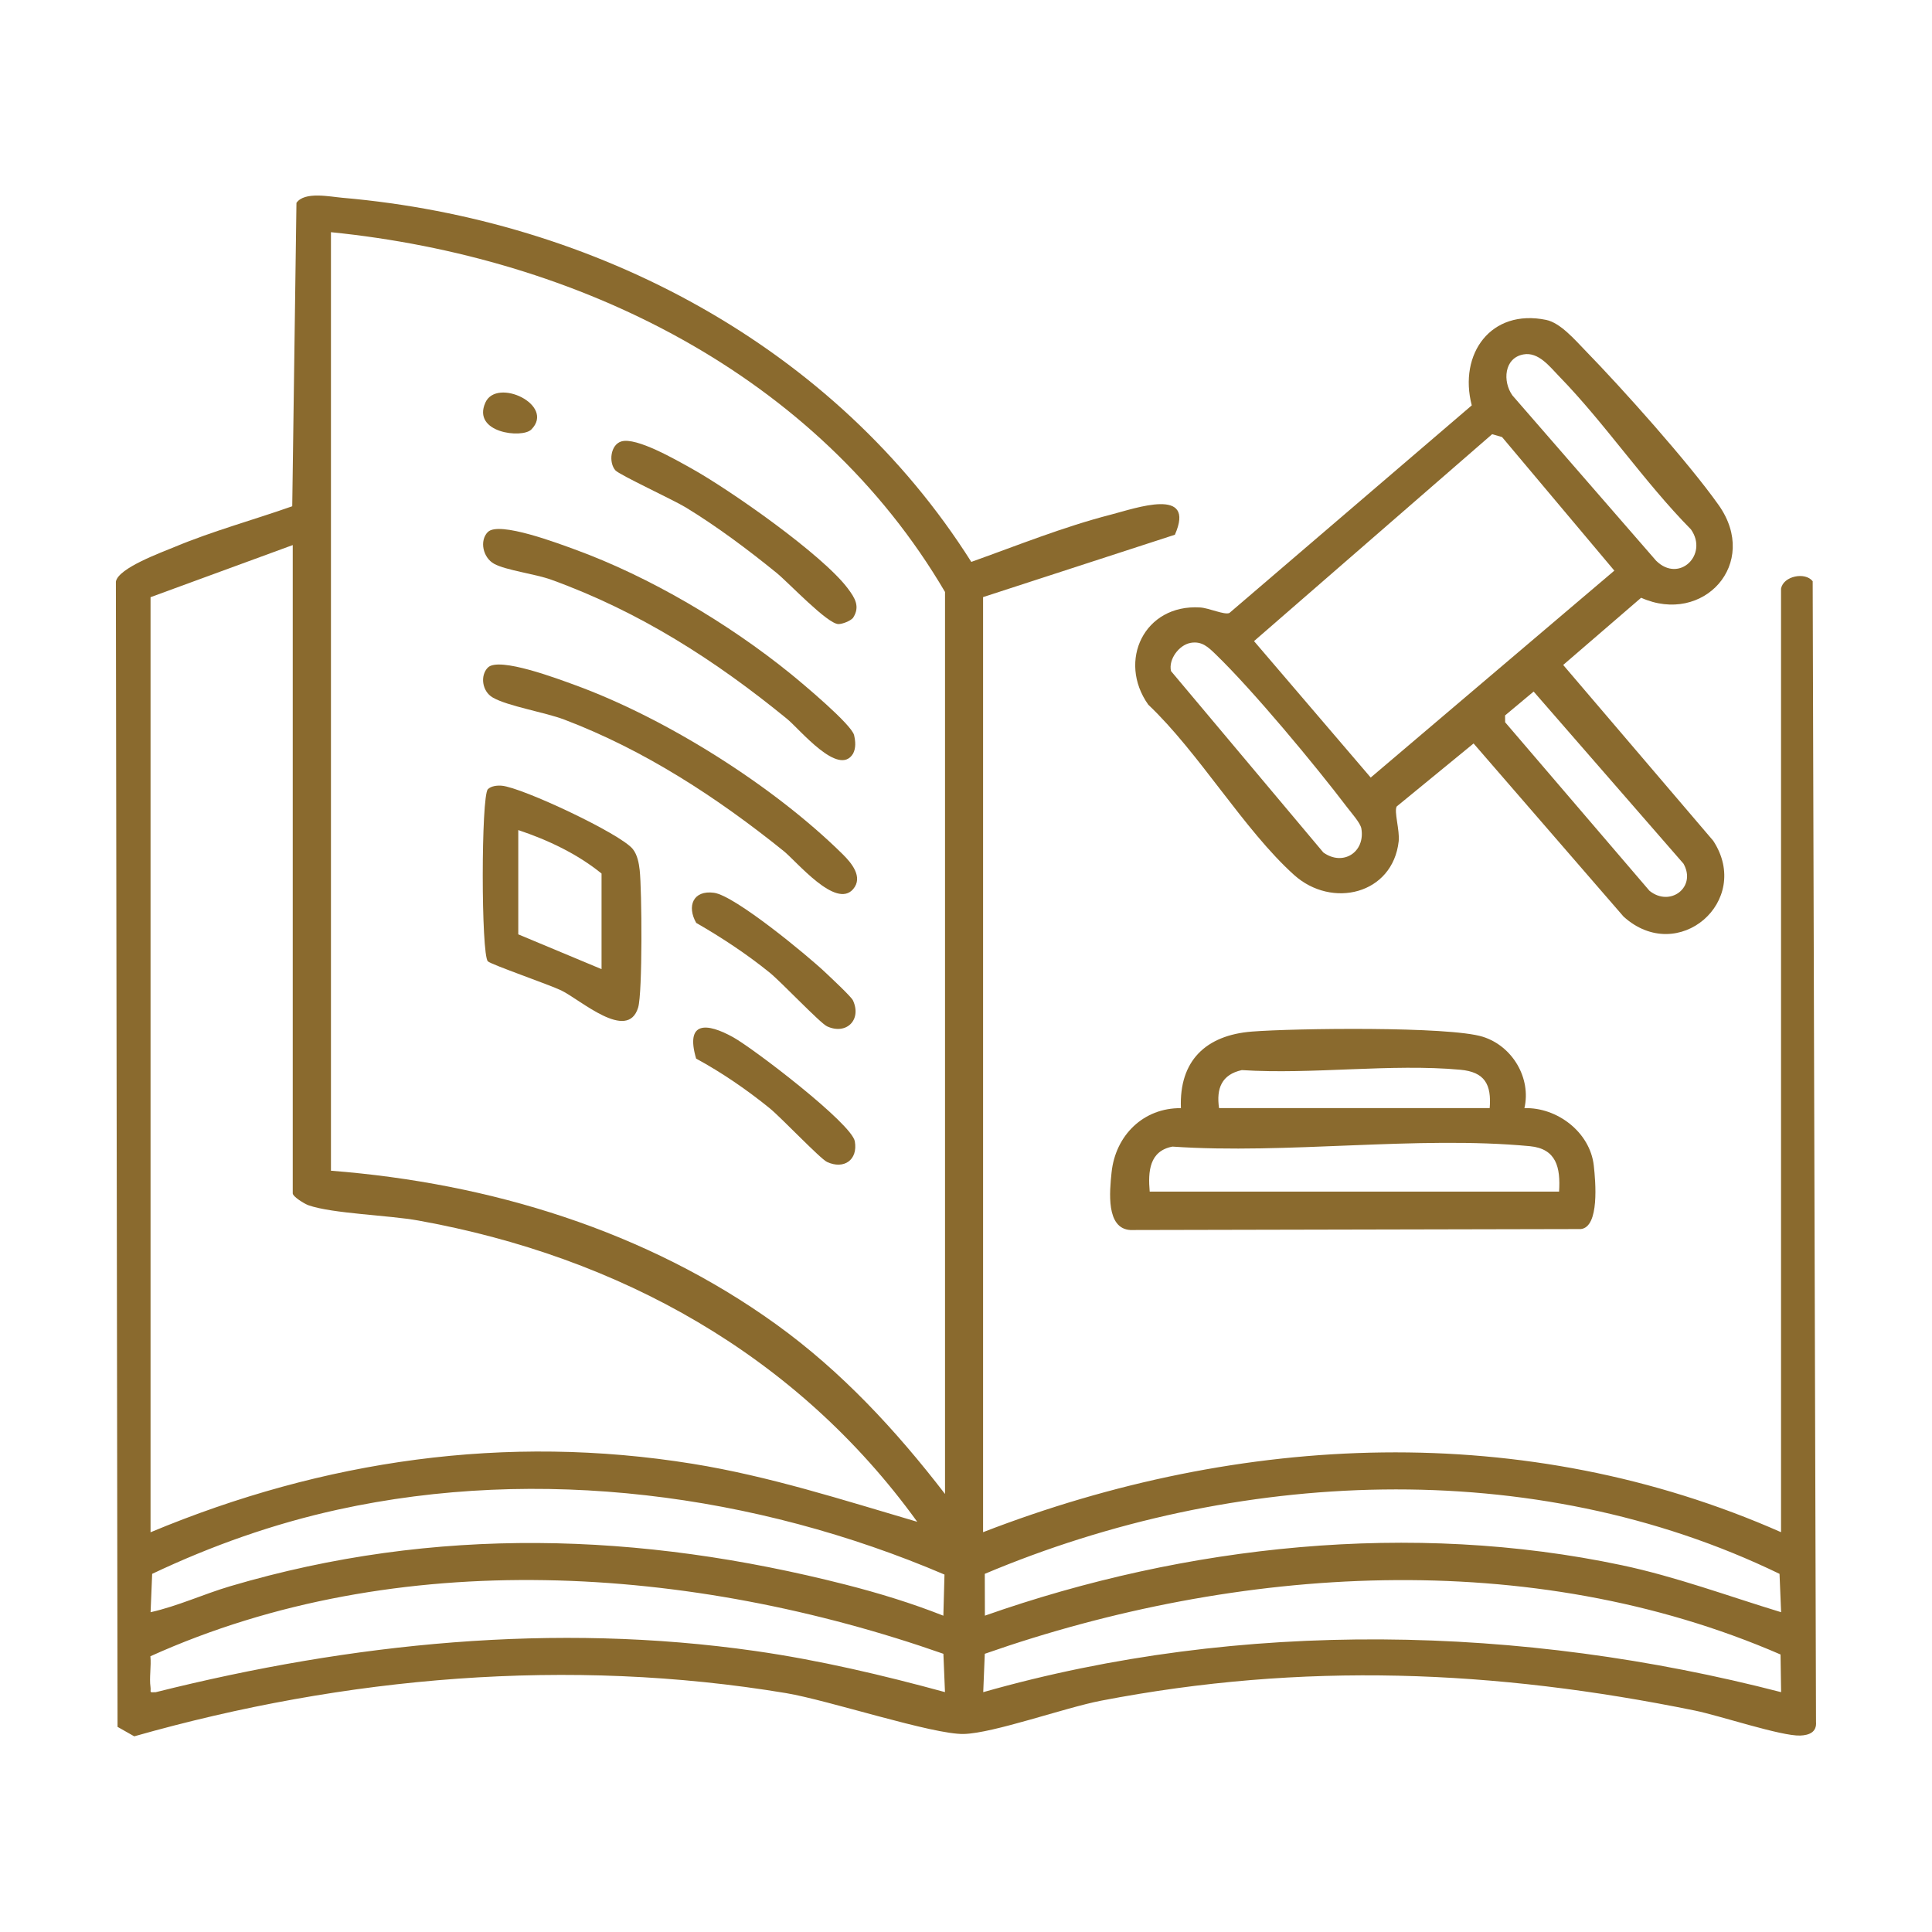
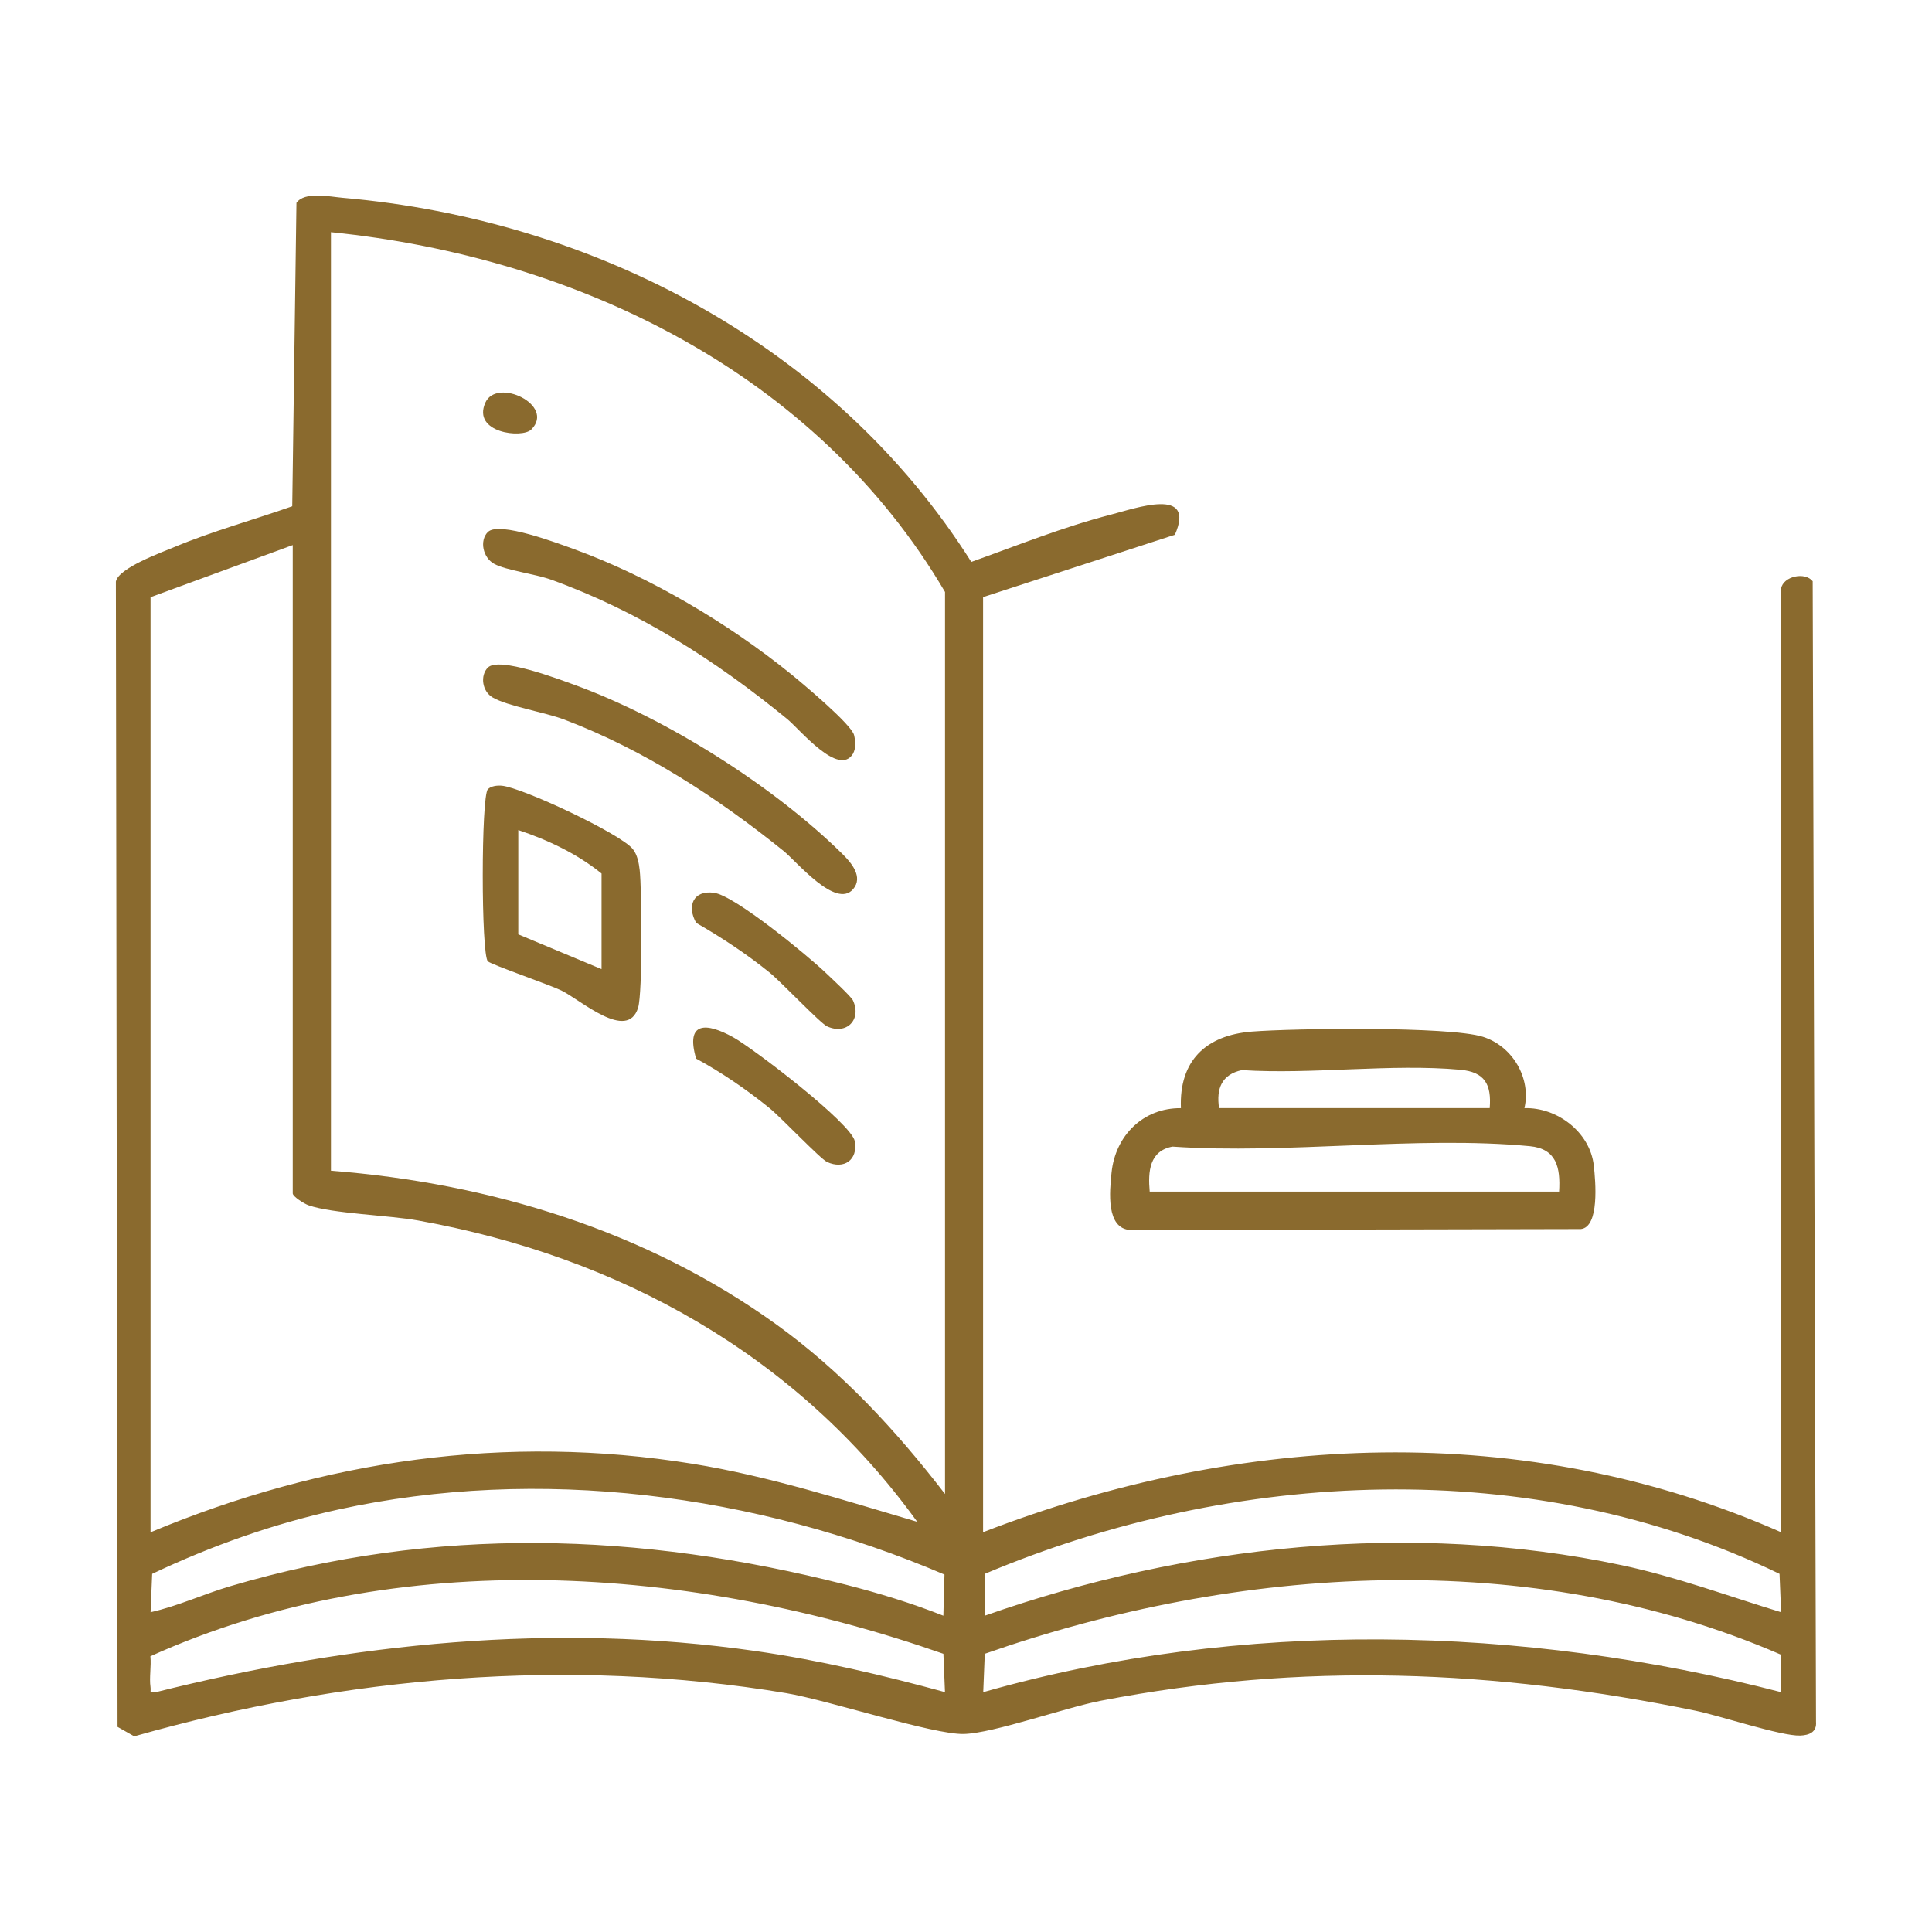
<svg xmlns="http://www.w3.org/2000/svg" id="Capa_1" version="1.1" viewBox="0 0 500 500">
  <defs>
    <style>
      .st0 {
        fill: #8a6a2e;
      }
    </style>
  </defs>
  <path class="st0" d="M460.95,152.3c.58-3.2,6.21-4.38,8.17-1.88l.86,295.2c.23,2.65-1.76,3.45-4.08,3.54-4.89.19-20.89-5.17-27.23-6.46-51.93-10.59-101.46-12.63-153.74-2.56-9.32,1.8-27.78,8.41-35.47,8.61-7.96.21-35.09-8.75-46.01-10.57-56.25-9.36-114.09-4.34-168.71,11.18l-4.32-2.45-.43-296.4c.67-3.53,11.79-7.53,15.27-8.99,9.9-4.13,20.28-6.94,30.37-10.5l1.09-78.52c2.1-3.01,8.6-1.6,11.94-1.31,65.33,5.68,127.37,38.33,162.71,94.23,11.93-4.26,23.77-9.05,36.08-12.22,6.42-1.65,22.13-7.34,16.61,5.19l-49.64,16.14v242c66.68-25.81,140.3-29.22,206.51,0v-244.24ZM244.57,386.65v-233.45c-33.17-56.49-95.14-86.68-158.92-93.11v242.89c41.16,3.2,81.61,15.54,115.21,39.75,16.92,12.19,31.04,27.45,43.71,43.91ZM75.77,141.06l-36.81,13.49v242c44.81-18.71,91.97-25.51,140.25-17.73,19.85,3.2,38.97,9.38,58.17,15.02-31.18-43.18-77.07-68.59-129.13-77.97-7.7-1.39-22.15-1.77-28.39-3.94-1.14-.4-4.1-2.26-4.1-3.09v-167.78ZM244.42,407.49c-48.81-20.86-104.87-28.23-156.98-16.8-16.61,3.64-32.73,9.35-48.06,16.62l-.41,9.93c7.07-1.58,13.7-4.69,20.65-6.74,53.04-15.68,105.99-13.98,159.3-.38,8.49,2.17,17.07,4.79,25.22,8.02l.29-10.64ZM460.95,417.24l-.41-9.93c-63.93-31-141.16-27.21-205.68,0l.03,10.82c52.11-18.34,110.41-24.57,164.8-13.06,14.09,2.98,27.55,8,41.27,12.17ZM244.56,437.93l-.41-9.93c-65.02-22.8-141.29-28.22-205.23.64.26,2.53-.32,5.56.03,7.97.19,1.35-.53,1.43,1.35,1.33,50.86-12.73,103.05-18.12,155.19-10.66,16.55,2.37,32.99,6.25,49.08,10.64ZM460.8,428.18c-64.69-28.07-140.47-23.1-205.94-.18l-.4,9.93c66.9-19.04,139.42-17.36,206.49,0l-.15-9.75Z" />
-   <path class="st0" d="M361.47,208.71c-.75,1.27.82,6.21.51,9.01-1.54,13.74-17.28,17.53-27.08,8.71-12.97-11.68-24.65-31.69-37.73-44.06-8.02-11.3-1.05-26.06,13.42-25.16,2.36.15,6.26,2,7.58,1.43l62.72-53.73c-3.47-13.33,4.95-25.07,19.25-22.12,3.7.76,7.48,5.2,10.09,7.88,9.61,9.86,26.81,29.09,34.56,40.05,10.71,15.15-4,31.15-20.07,23.98l-20.17,17.39,38.83,45.5c10.21,15.61-9.08,32.37-23.19,19.64l-38.83-44.82-19.89,16.3ZM394.28,91.72c-5.06.91-5.43,7.03-2.87,10.61l37.2,42.79c5.97,5.89,13.59-1.63,9-8.12-12.03-12.19-22.25-27.44-34.1-39.6-2.44-2.51-5.34-6.38-9.23-5.68ZM386.16,112.37l-61.62,53.55,30.2,35.31,63.05-53.55-29.06-34.57-2.57-.74ZM308.08,166.39c-2.94.53-5.74,4.26-5.02,7.29l39.42,46.94c5.06,3.64,10.89-.06,9.84-6.2-.24-1.43-2.6-4.06-3.63-5.42-8.35-10.99-24.36-30.27-34.06-39.65-1.96-1.89-3.58-3.5-6.55-2.97ZM396.91,178.97l-7.4,6.18.02,1.77,37.35,43.61c5.33,4.32,12.26-.92,8.8-7.02l-38.77-44.53Z" />
  <path class="st0" d="M394.51,286.79c8.45-.27,17,6.21,17.96,14.85.46,4.08,1.51,15.91-3.35,16.44l-116.57.25c-6.38-.37-5.38-10.01-4.88-14.88.99-9.59,8.22-16.76,17.95-16.66-.5-12.29,6.48-18.89,18.38-19.82,10.79-.85,51.07-1.4,59.77,1.35,7.74,2.45,12.52,10.76,10.75,18.46ZM385.53,286.79c.5-6.18-1.3-9.36-7.59-9.94-17.92-1.64-38.36,1.27-56.56.09-5.21,1.15-6.64,4.75-5.89,9.84h70.03ZM297.54,308.39h105.95c.39-6.26-.68-11.1-7.58-11.76-29.19-2.76-62.82,2.15-92.48.11-5.97,1.13-6.35,6.42-5.89,11.64Z" />
  <path class="st0" d="M126.26,248.8c-1.77-1.76-1.76-42.76,0-44.55.83-.84,2.41-1.01,3.58-.91,5.24.44,30.84,12.46,33.94,16.41,1.17,1.49,1.56,3.57,1.77,5.42.57,5.08.76,31.76-.4,35.58-2.74,8.99-14.96-2.04-19.9-4.43-3.02-1.46-18.16-6.7-18.98-7.52ZM155.68,250.81v-24.74c-6.29-5.11-13.89-8.69-21.55-11.25v26.99l21.55,9Z" />
  <path class="st0" d="M126.27,137.68c2.86-2.89,18.42,3.04,22.45,4.5,19.41,7.06,39.84,19.18,55.87,32.18,3.09,2.51,15.83,13.15,16.45,15.91.36,1.58.51,3.27-.26,4.76-3.69,6.18-13.8-6.29-17.09-8.98-18.63-15.23-38.27-27.79-61.02-36.02-4.17-1.51-11.66-2.42-14.76-4.1-2.92-1.58-3.89-5.99-1.65-8.26Z" />
  <path class="st0" d="M126.27,172.76c2.86-2.89,18.42,3.04,22.45,4.5,23.62,8.59,51.49,26.15,69.38,43.83,2.17,2.14,5.39,5.87,2.69,9.02-4.47,5.2-14.54-7.09-18-9.88-17.15-13.82-36.07-26.15-56.75-34-5.07-1.92-14.66-3.47-18.53-5.72-2.76-1.6-3.3-5.68-1.24-7.76Z" />
-   <path class="st0" d="M160.81,114.24c3.88-1.16,14.06,4.73,17.92,6.87,10.06,5.57,34.12,22.41,40.69,31.19,1.85,2.47,3.24,4.69,1.34,7.61-.71.82-2.69,1.58-3.74,1.6-2.83.05-12.94-10.73-16.02-13.23-7.42-6.03-15.33-11.95-23.49-16.94-3.1-1.9-17.22-8.45-18.24-9.61-1.8-2.03-1.3-6.64,1.54-7.49Z" />
  <path class="st0" d="M180.16,273.98c-2.88-9.82,2.82-9.29,9.57-5.55,5.27,2.92,30.72,22.35,31.5,26.96.83,4.84-2.85,7.33-7.18,5.33-1.77-.81-11.85-11.46-14.85-13.9-5.82-4.73-12.44-9.28-19.04-12.85Z" />
  <path class="st0" d="M180.19,238.86c-2.48-4.32-.84-8.54,4.59-7.81s24.22,16.26,28.83,20.63c1.33,1.26,6.68,6.23,7.14,7.23,2.32,5.05-1.74,9-6.7,6.71-1.79-.82-11.83-11.45-14.85-13.9-5.94-4.81-12.39-9.06-19.01-12.87Z" />
  <path class="st0" d="M137.51,111.15c-2.36,2.39-15.4.89-11.9-6.95,2.94-6.59,18.16.62,11.9,6.95Z" />
</svg>